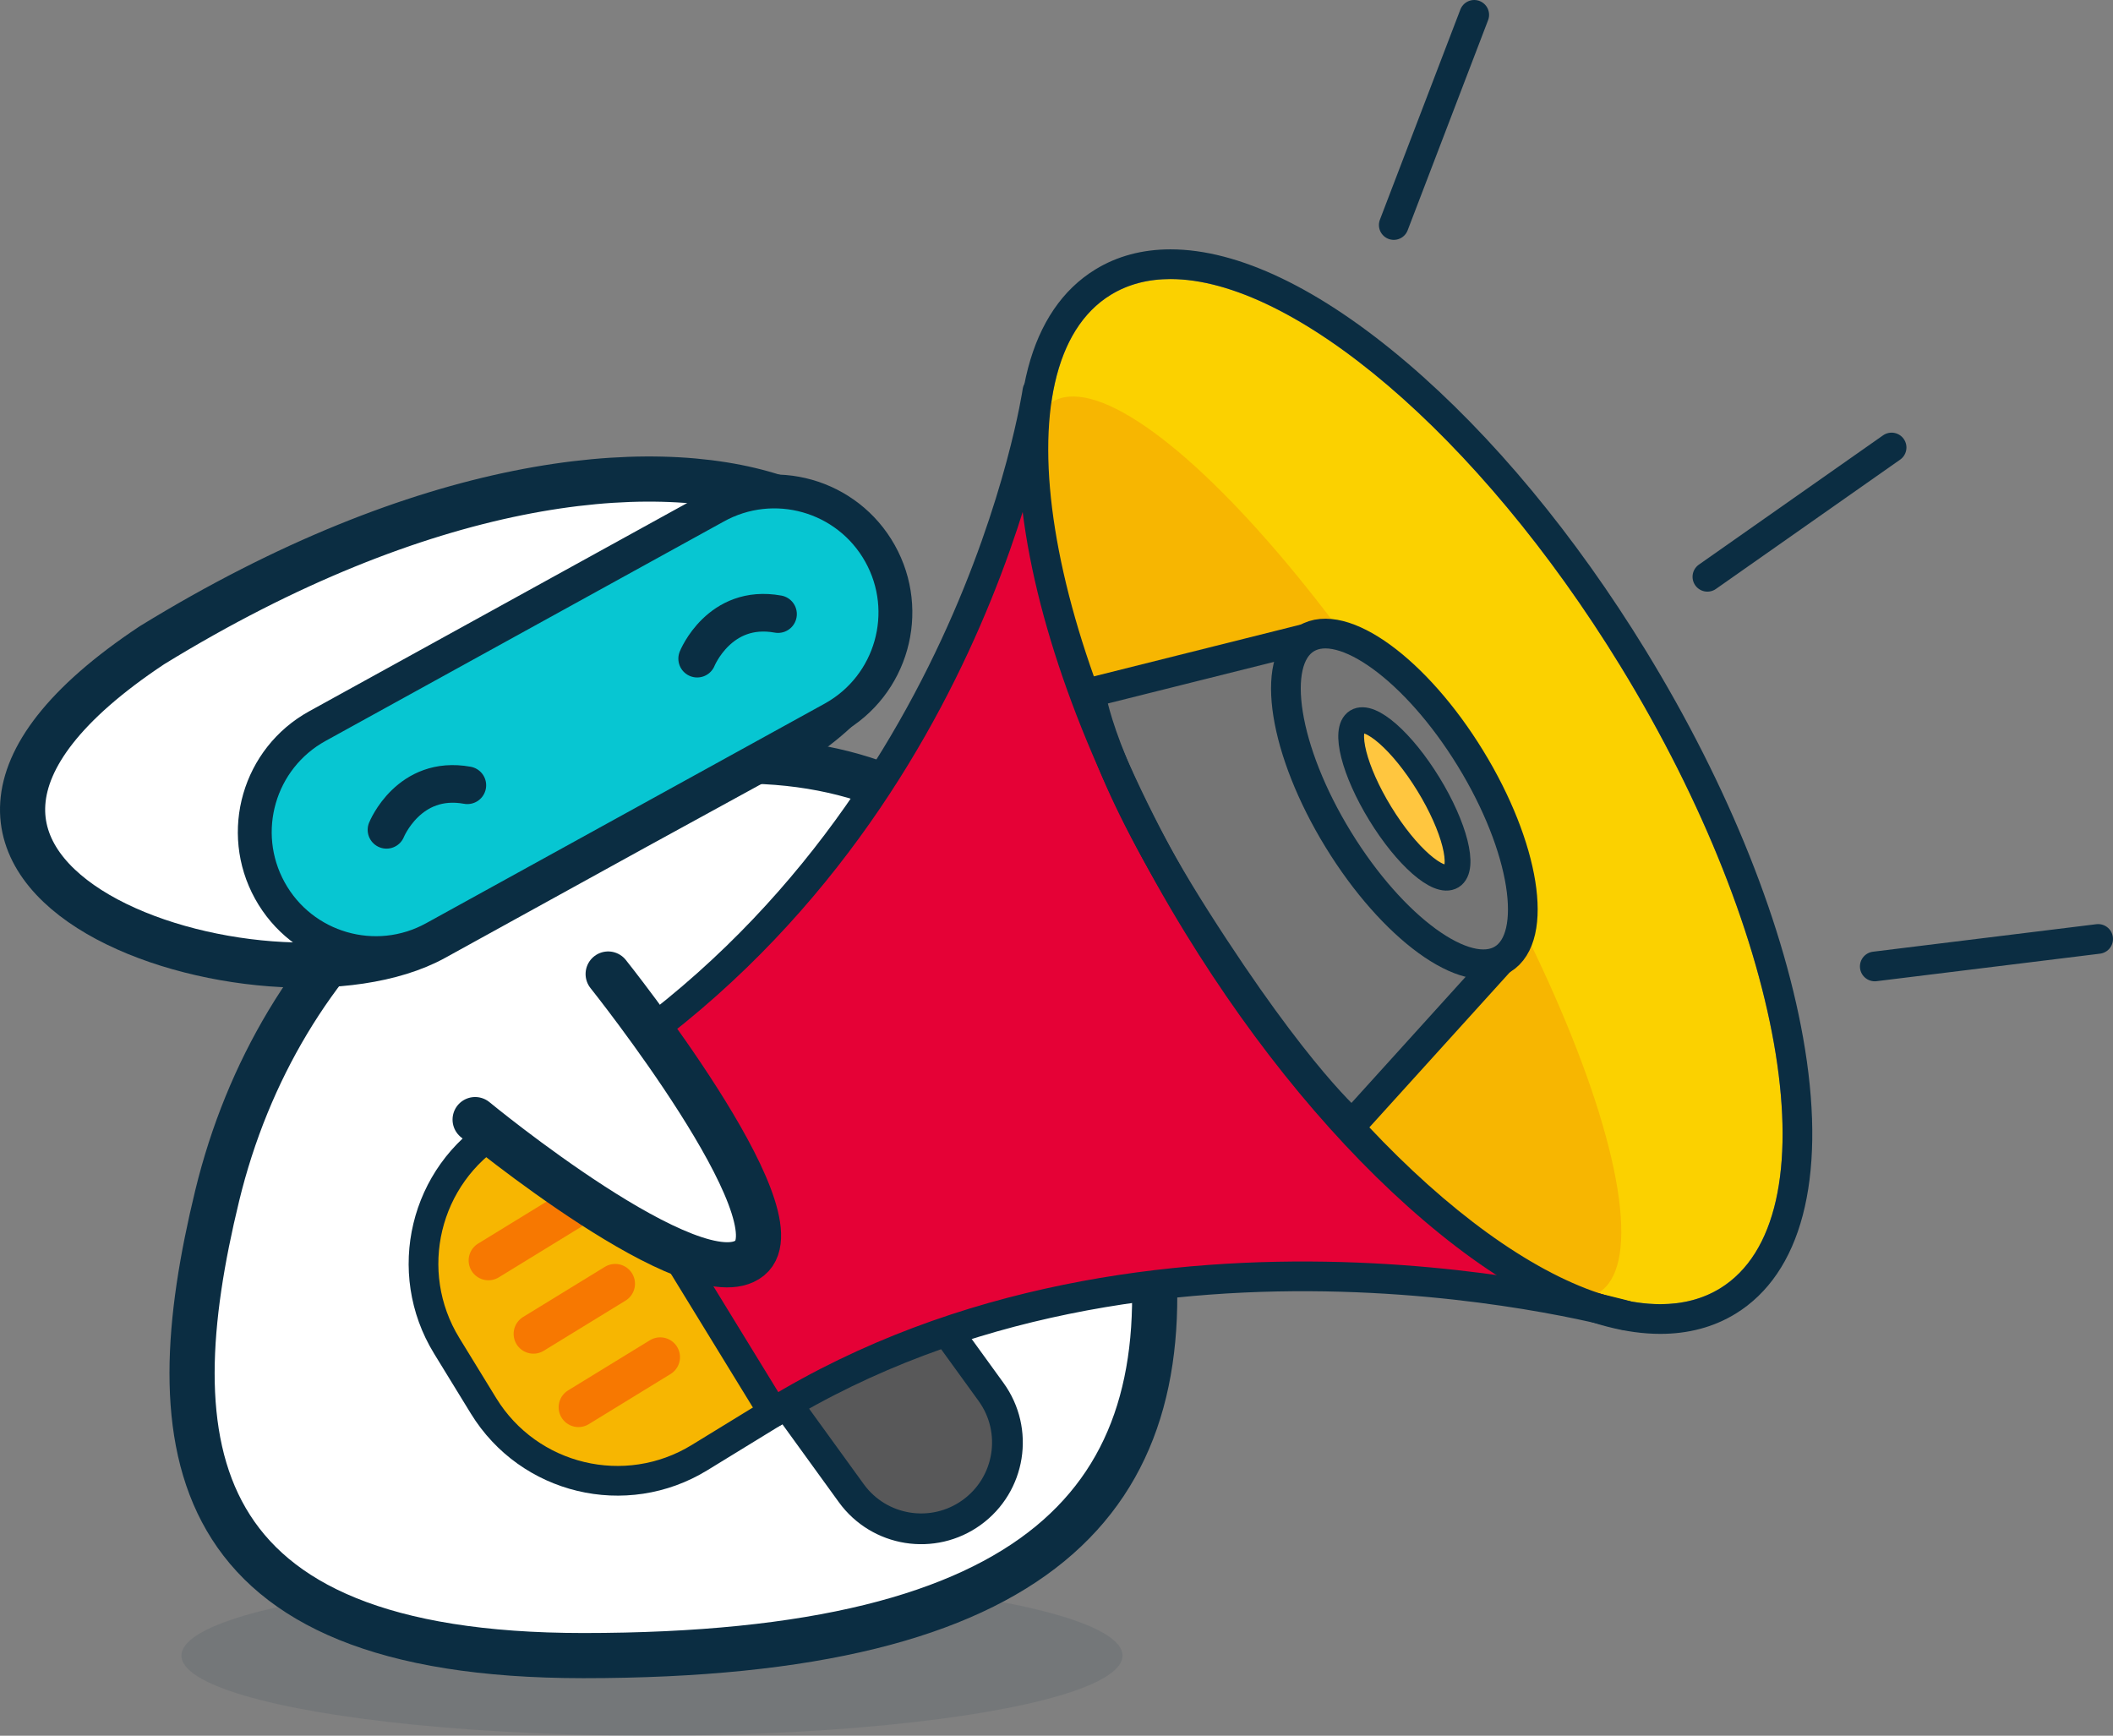
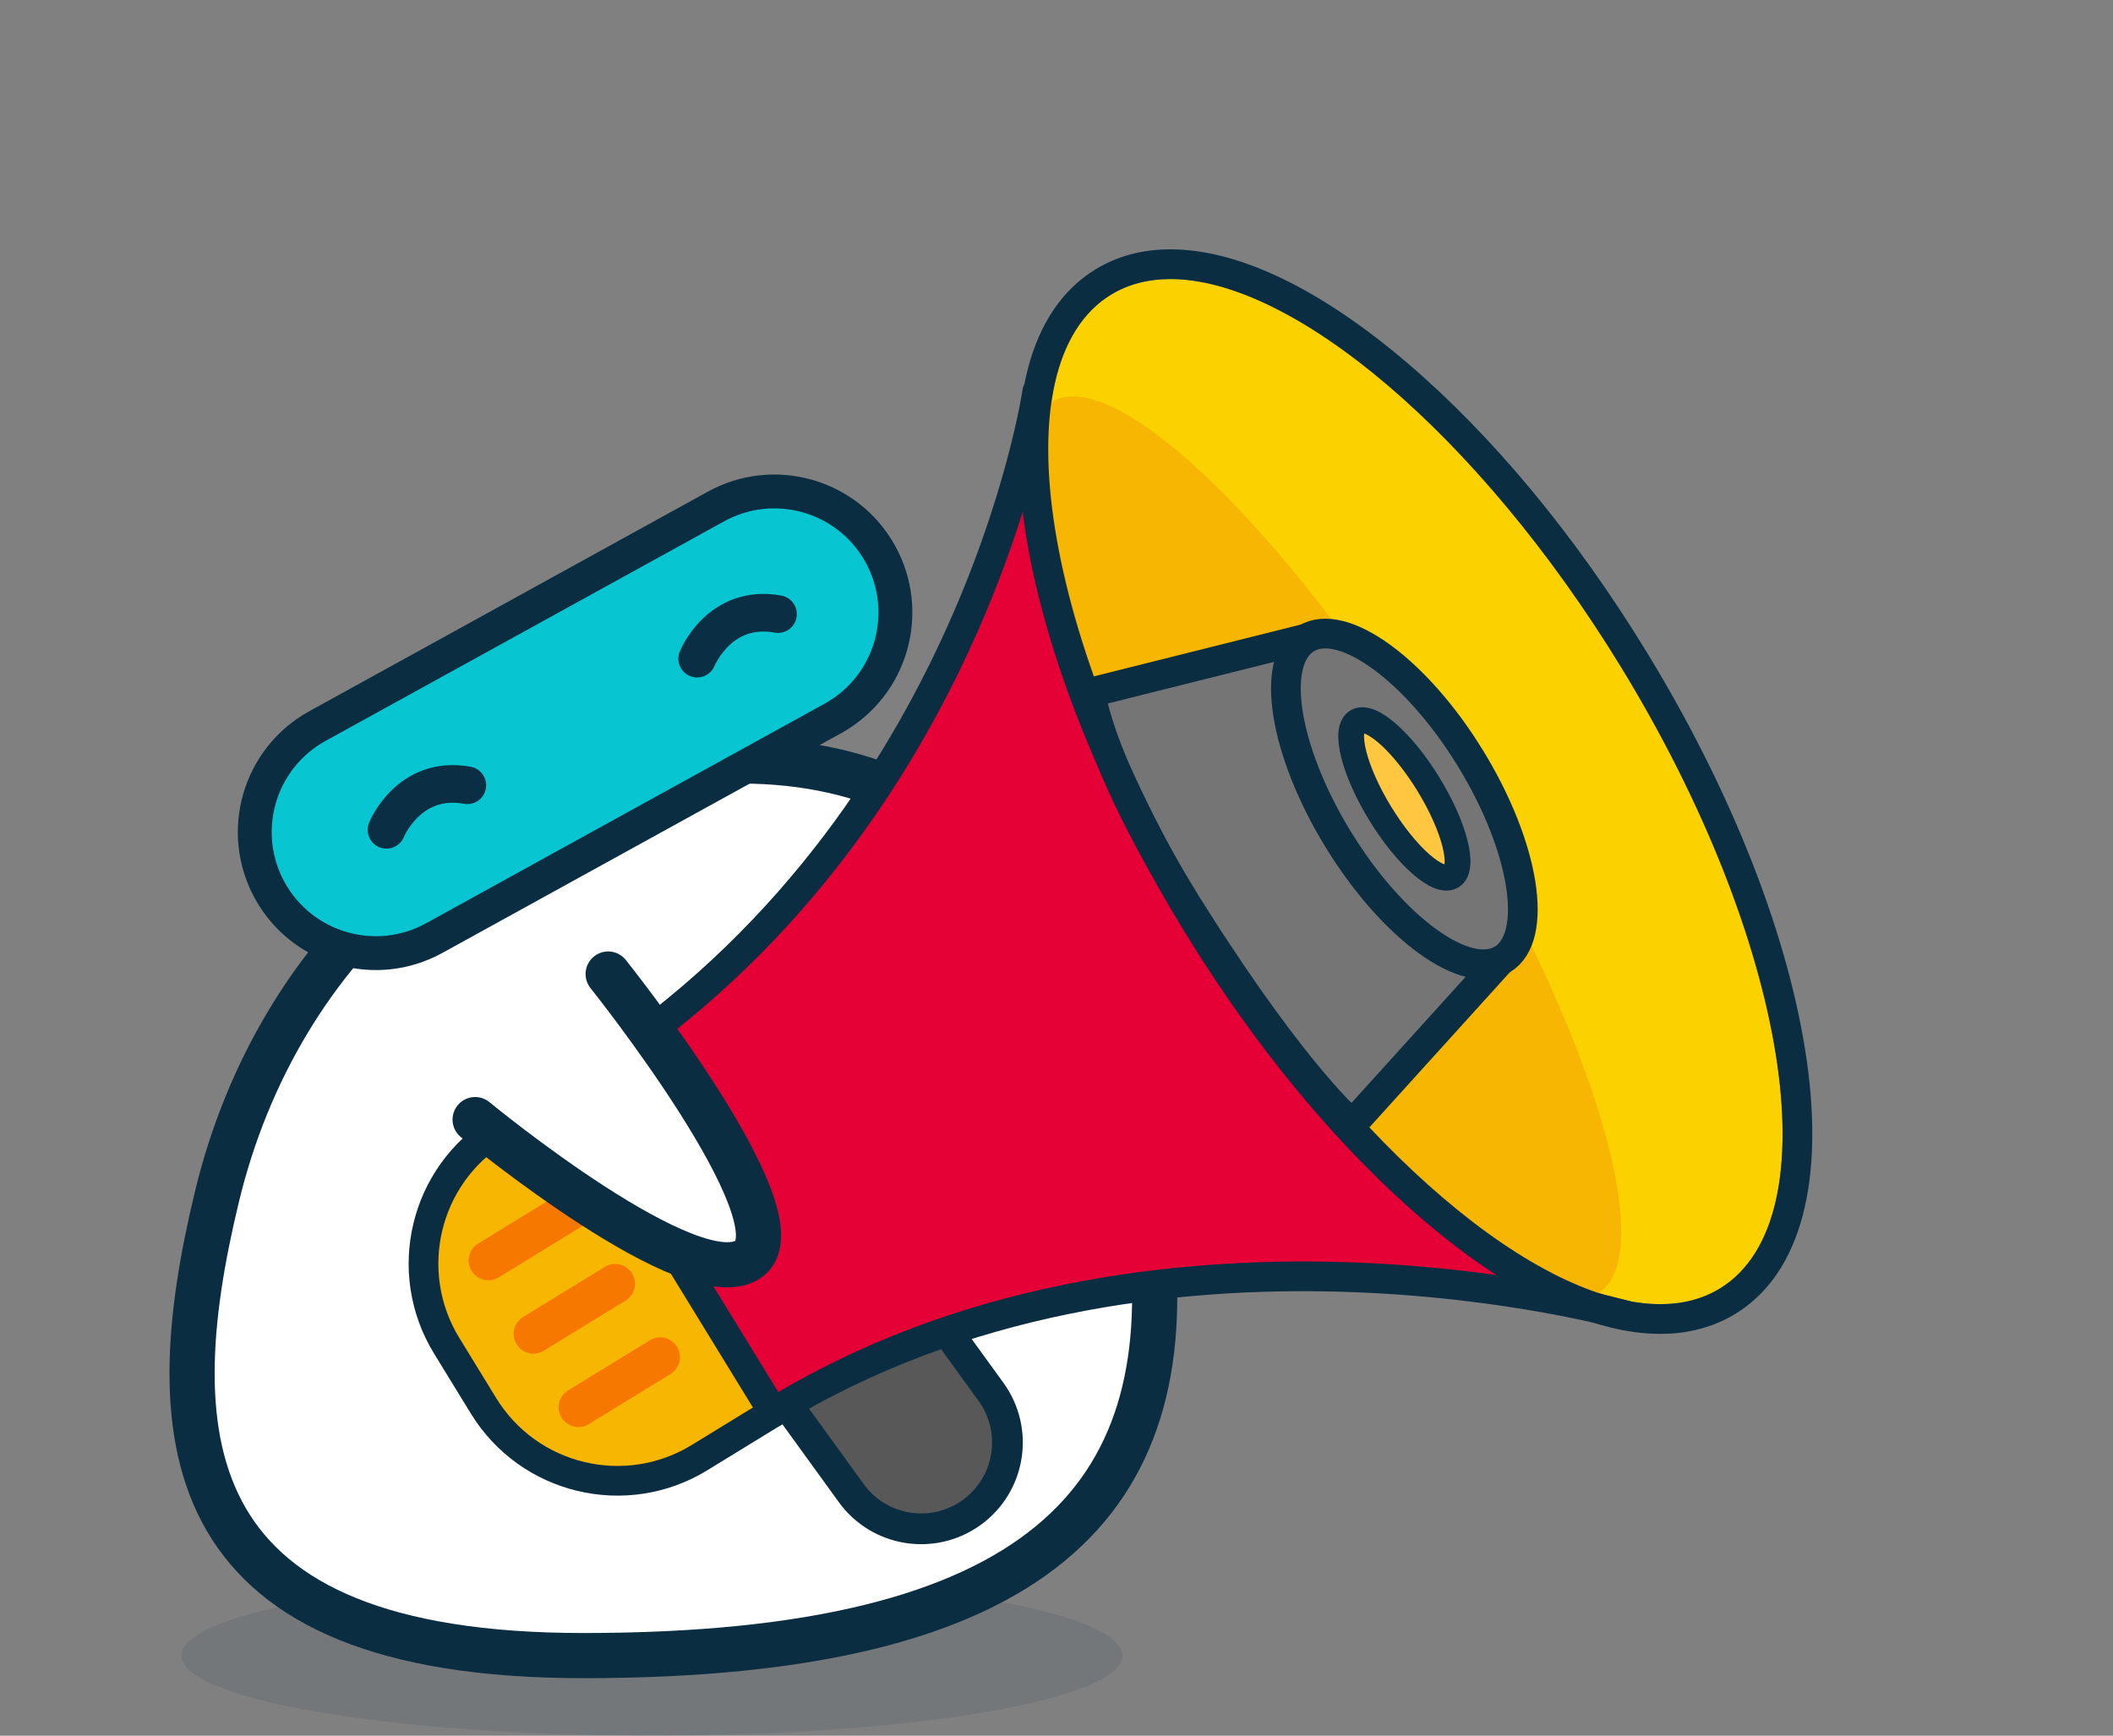
<svg xmlns="http://www.w3.org/2000/svg" version="1.1" id="Layer_1" x="0px" y="0px" width="298.047px" height="244.832px" viewBox="0 0 298.047 244.832" style="enable-background:new 0 0 298.047 244.832;" xml:space="preserve">
  <rect x="0" y="0" width="298.047" height="244.832" fill="#808080" stroke="none" />
  <style type="text/css">
	.st0{fill:#FFFFFF;stroke:#0B2D42;stroke-width:6.37;stroke-linecap:round;stroke-linejoin:round;}
	.st1{opacity:0.1;fill:#0B2D42;}
	.st2{fill:#585859;}
	.st3{fill:none;stroke:#0B2D42;stroke-width:4.337;stroke-linecap:round;stroke-linejoin:round;}
	.st4{fill:#E50136;}
	.st5{fill:#F7B601;}
	.st6{fill:none;stroke:#0B2D42;stroke-width:4.189;stroke-linecap:round;stroke-linejoin:round;}
	.st7{fill:#FBD100;}
	.st8{fill:#757575;stroke:#0B2D42;stroke-width:4.189;stroke-linecap:round;stroke-linejoin:round;}
	.st9{fill:#FFC63F;stroke:#0B2D42;stroke-width:3.636;stroke-linecap:round;stroke-linejoin:round;}
	.st10{fill:none;stroke:#F77801;stroke-width:5.585;stroke-linecap:round;stroke-linejoin:round;stroke-miterlimit:10;}
	.st11{fill:#07C6D2;stroke:#0B2D42;stroke-width:4.777;stroke-linecap:round;stroke-linejoin:round;}
	.st12{fill:none;stroke:#0A2E43;stroke-width:5.308;stroke-linecap:round;stroke-linejoin:round;}
	.st13{fill:#0B2D42;}
</style>
  <g>
    <g>
      <g>
        <g>
          <path class="st0" d="M149.518,150.757c0,0,40.096-15.388,38.646-25.196c-1.227-8.307-44.513-4.673-44.513-4.673" />
          <ellipse class="st1" cx="91.965" cy="233.534" rx="66.372" ry="11.297" />
          <path class="st0" d="M30.638,168.649c-8.575,35.304-5.234,64.885,51.657,64.885c64.848,0,83.946-22.295,80.113-59.259      c-3.811-36.768-20.922-66.931-57.887-66.931S39.212,133.345,30.638,168.649z" />
          <g>
            <path class="st2" d="M96.462,178.013l23.613,32.605c3.943,5.444,11.552,6.661,16.996,2.718l0,0       c5.444-3.943,6.661-11.552,2.718-16.996l-15.925-21.989c0,0,8.272-19.862-4.907-24.652s-27.705,17.29-27.705,17.29       L96.462,178.013z" />
            <path class="st3" d="M96.462,178.013l23.613,32.605c3.943,5.444,11.552,6.661,16.996,2.718l0,0       c5.444-3.943,6.661-11.552,2.718-16.996l-15.925-21.989c0,0,8.272-19.862-4.907-24.652s-27.705,17.29-27.705,17.29       L96.462,178.013z" />
          </g>
          <g>
            <g>
              <path class="st4" d="M229.278,185.534c0,0-66.851-19.015-120.199,13.695l-10.401,6.377        c-10.435,6.398-24.08,3.125-30.478-7.309l-5.192-8.468c-6.398-10.435-3.125-24.08,7.309-30.478l10.401-6.377        c56.432-34.6,65.608-97.788,65.608-97.788" />
              <path class="st5" d="M70.317,159.351c-10.435,6.398-13.707,20.043-7.309,30.478l5.192,8.468        c6.398,10.435,20.043,13.707,30.478,7.309l10.401-6.377l-28.361-46.255L70.317,159.351z" />
              <line class="st6" x1="80.718" y1="152.974" x2="109.079" y2="199.229" />
              <g>
                <g>
                  <path class="st7" d="M156.683,41.586c-4.611,2.827-7.361,8.12-8.376,15.145c16.553,5.621,37.703,25.421,54.58,52.947          s24.931,55.356,22.433,72.658c6.721,2.282,12.685,2.231,17.296-0.596c15.966-9.79,9.673-49.1-14.057-87.803          C204.829,55.235,172.649,31.796,156.683,41.586z" />
                  <ellipse transform="matrix(0.853 -0.523 0.523 0.853 -34.928 115.278)" class="st5" cx="186.814" cy="119.533" rx="18.855" ry="73.667" />
                </g>
                <g>
                  <g>
                    <path class="st8" d="M184.107,90.102l-30.299,7.585c0,0,1.266,10.559,14.808,31.861           c14.444,22.722,22.128,29.021,22.128,29.021l21.072-23.275L184.107,90.102z" />
                    <ellipse transform="matrix(0.853 -0.523 0.523 0.853 -29.711 120.097)" class="st8" cx="197.961" cy="112.698" rx="10.934" ry="26.505" />
                    <ellipse transform="matrix(0.853 -0.523 0.523 0.853 -29.711 120.097)" class="st9" cx="197.961" cy="112.698" rx="3.976" ry="12.795" />
                  </g>
                </g>
              </g>
              <path class="st6" d="M229.278,185.534c0,0-66.851-19.015-120.199,13.695l-10.401,6.377        c-10.435,6.398-24.08,3.125-30.478-7.309l-5.192-8.468c-6.398-10.435-3.125-24.08,7.309-30.478l10.401-6.377        c56.432-34.6,65.608-97.788,65.608-97.788" />
            </g>
            <g>
              <line class="st10" x1="80.428" y1="170.728" x2="68.896" y2="177.799" />
              <line class="st10" x1="86.776" y1="181.081" x2="75.243" y2="188.152" />
              <line class="st10" x1="93.124" y1="191.435" x2="81.591" y2="198.506" />
            </g>
          </g>
          <path class="st0" d="M85.784,137.394c0,0,27.251,34.125,19.974,40.059c-7.571,6.174-38.739-19.525-38.739-19.525" />
-           <path class="st0" d="M89.309,116.863l25.102-13.749c33.593-24.831-16.278-59.203-92.978-12.1      c-50.187,33.317,16.59,54.106,39.819,41.31L89.309,116.863z" />
          <path class="st11" d="M61.251,132.323c-8.258,4.551-18.641,1.546-23.192-6.712s-1.546-18.641,6.712-23.192l56.122-30.921      c8.228-4.603,18.63-1.664,23.233,6.564c4.603,8.228,1.664,18.63-6.564,23.233c-0.064,0.036-0.128,0.071-0.192,0.106      L61.251,132.323z" />
          <path class="st12" d="M54.516,117.052c0,0,3.144-7.785,11.405-6.284" />
          <path class="st12" d="M98.338,92.907c0,0,3.144-7.785,11.405-6.284" />
        </g>
      </g>
-       <line class="st6" x1="207.946" y1="2.094" x2="196.597" y2="31.741" />
-       <line class="st6" x1="295.952" y1="132.445" x2="264.446" y2="136.325" />
-       <line class="st6" x1="266.817" y1="63.122" x2="240.835" y2="81.361" />
    </g>
    <g>
      <path class="st13" d="M165.104,39.361c17.237,0,43.372,21.821,63.455,54.576c23.73,38.702,30.023,78.013,14.057,87.803    c-2.454,1.505-5.291,2.224-8.421,2.224c-17.237,0-43.372-21.821-63.455-54.576c-23.73-38.702-30.023-78.013-14.057-87.803    C159.137,40.081,161.974,39.361,165.104,39.361 M165.105,35.172C165.104,35.172,165.104,35.172,165.105,35.172    c-3.966,0-7.536,0.956-10.611,2.842c-9.263,5.68-12.745,18.924-9.804,37.292c2.74,17.112,10.723,37.096,22.48,56.271    c9.983,16.282,21.618,30.311,33.648,40.569c12.28,10.472,23.822,16.007,33.379,16.007c3.965,0,7.535-0.956,10.611-2.842    c9.263-5.68,12.745-18.924,9.804-37.292c-2.74-17.112-10.723-37.096-22.48-56.271c-9.983-16.282-21.618-30.31-33.647-40.568    C186.203,40.708,174.661,35.172,165.105,35.172L165.105,35.172z" />
    </g>
  </g>
</svg>